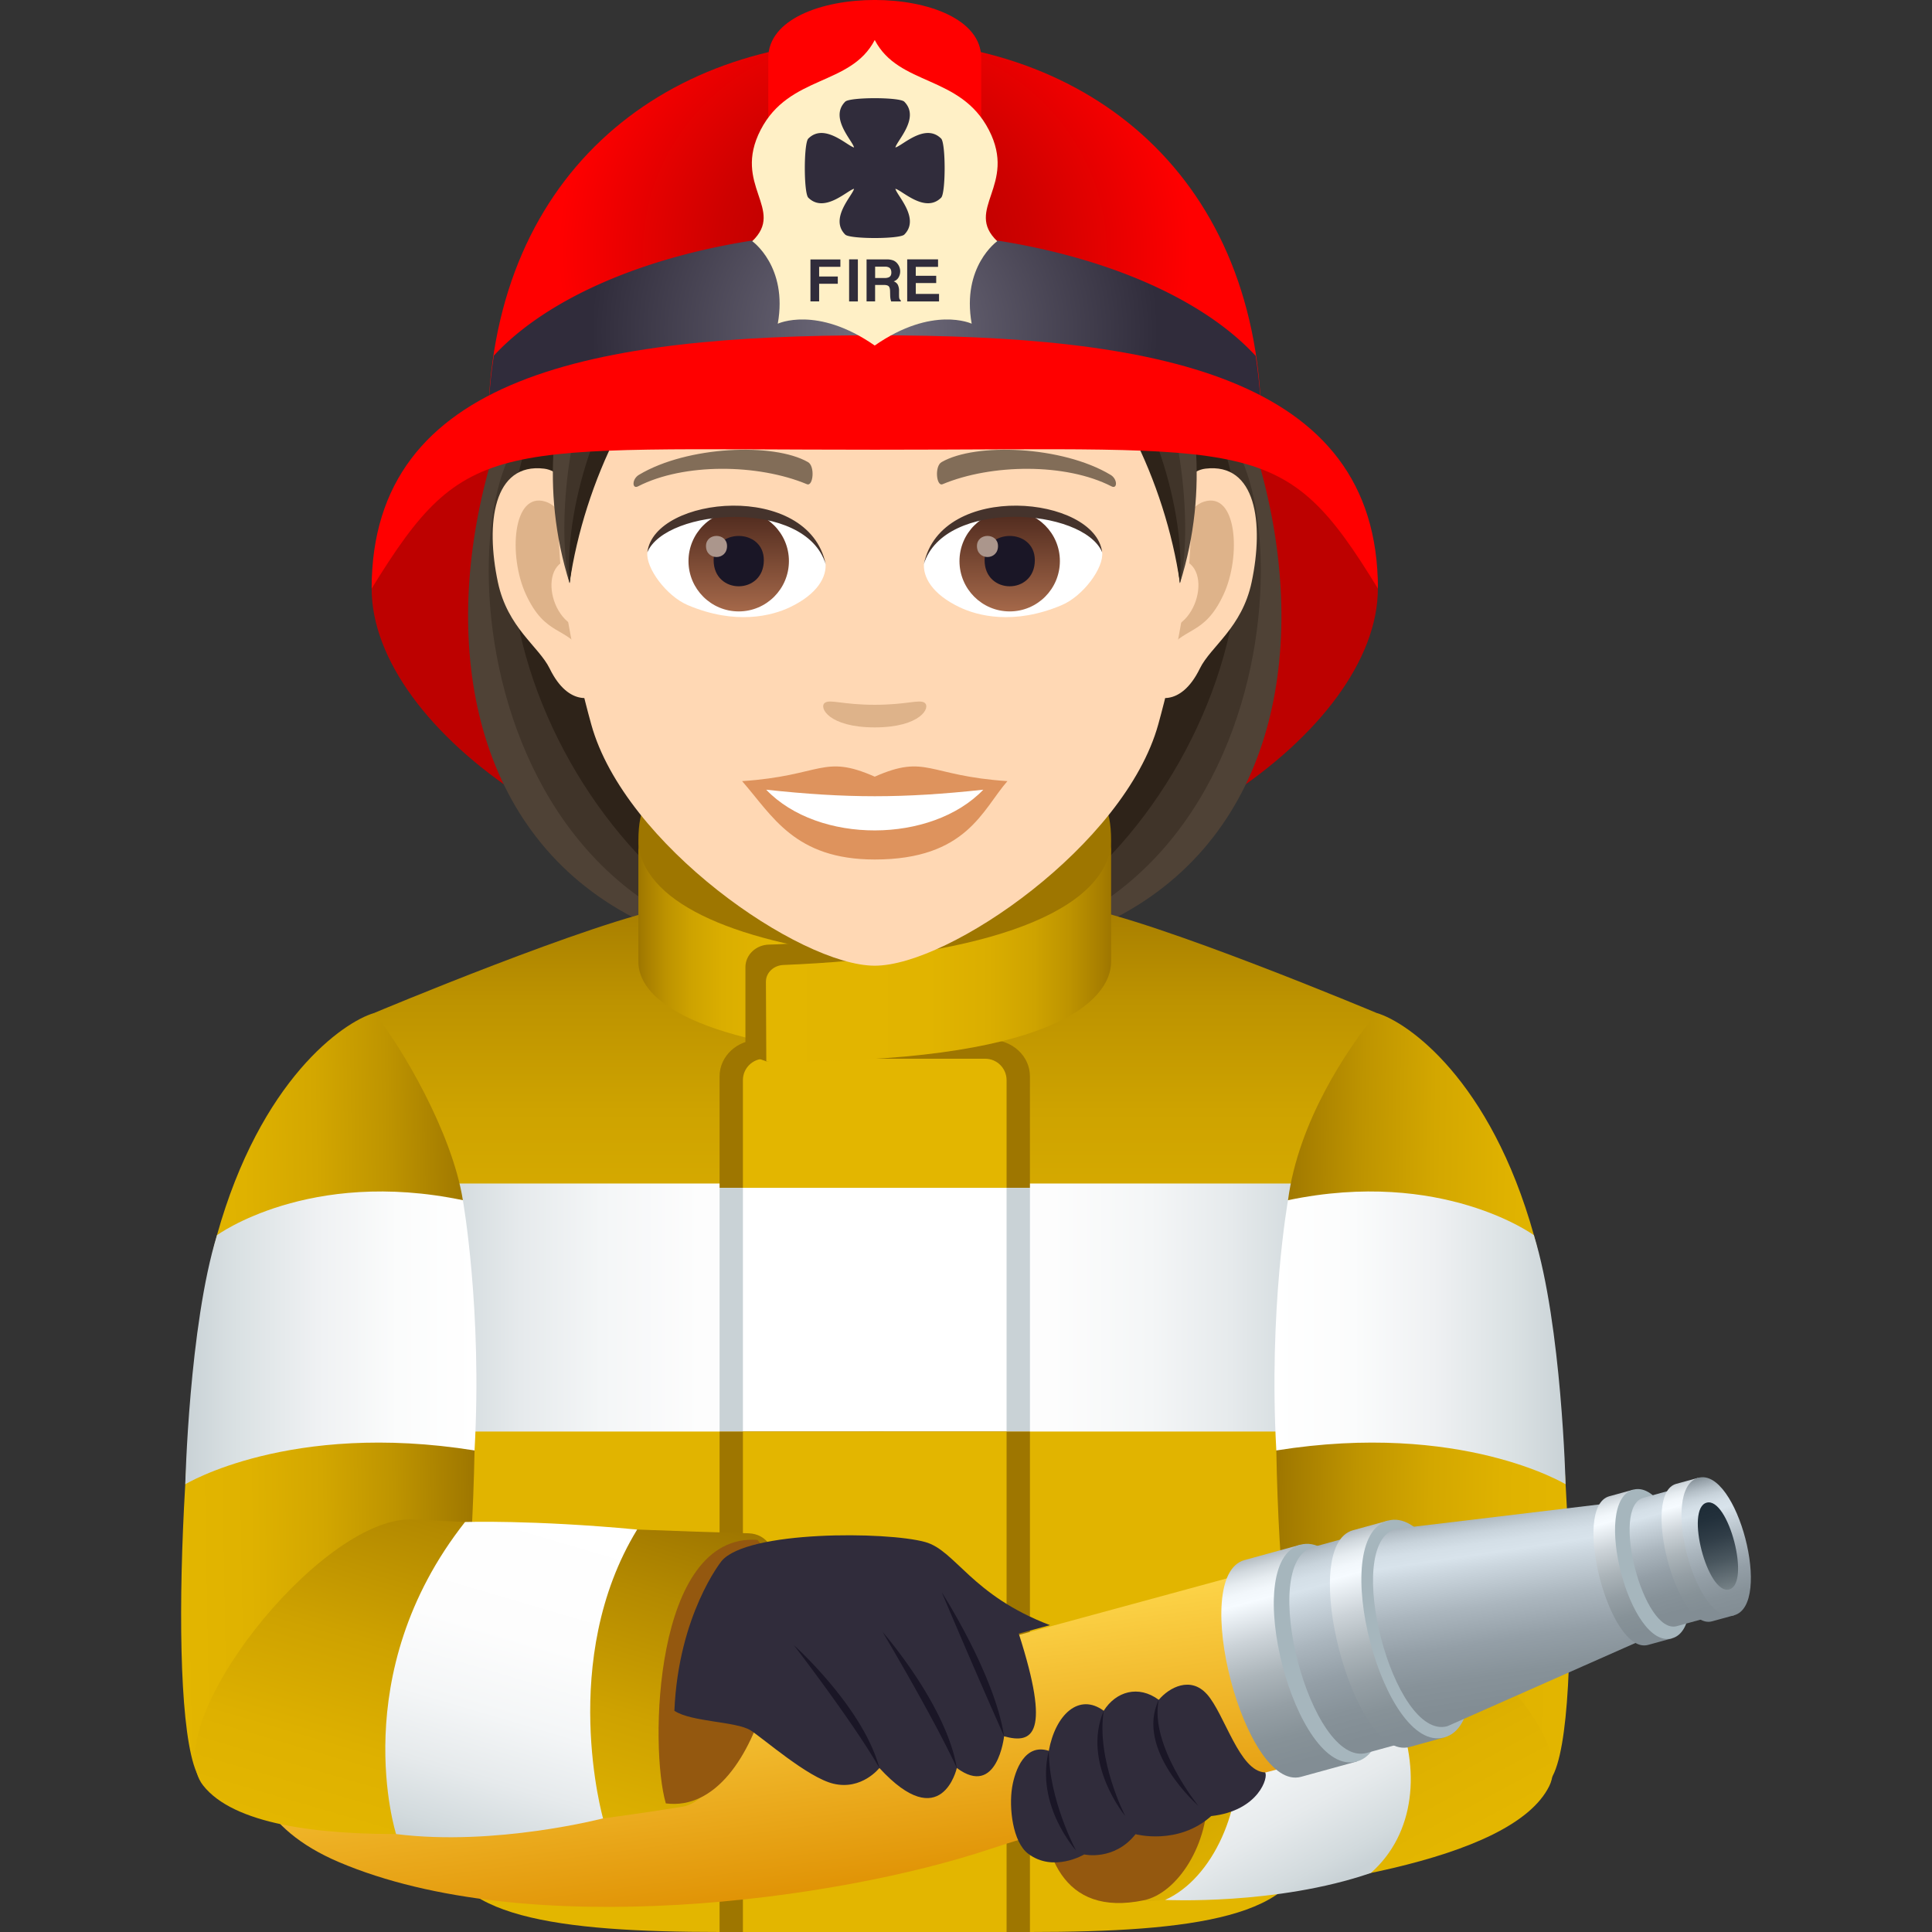
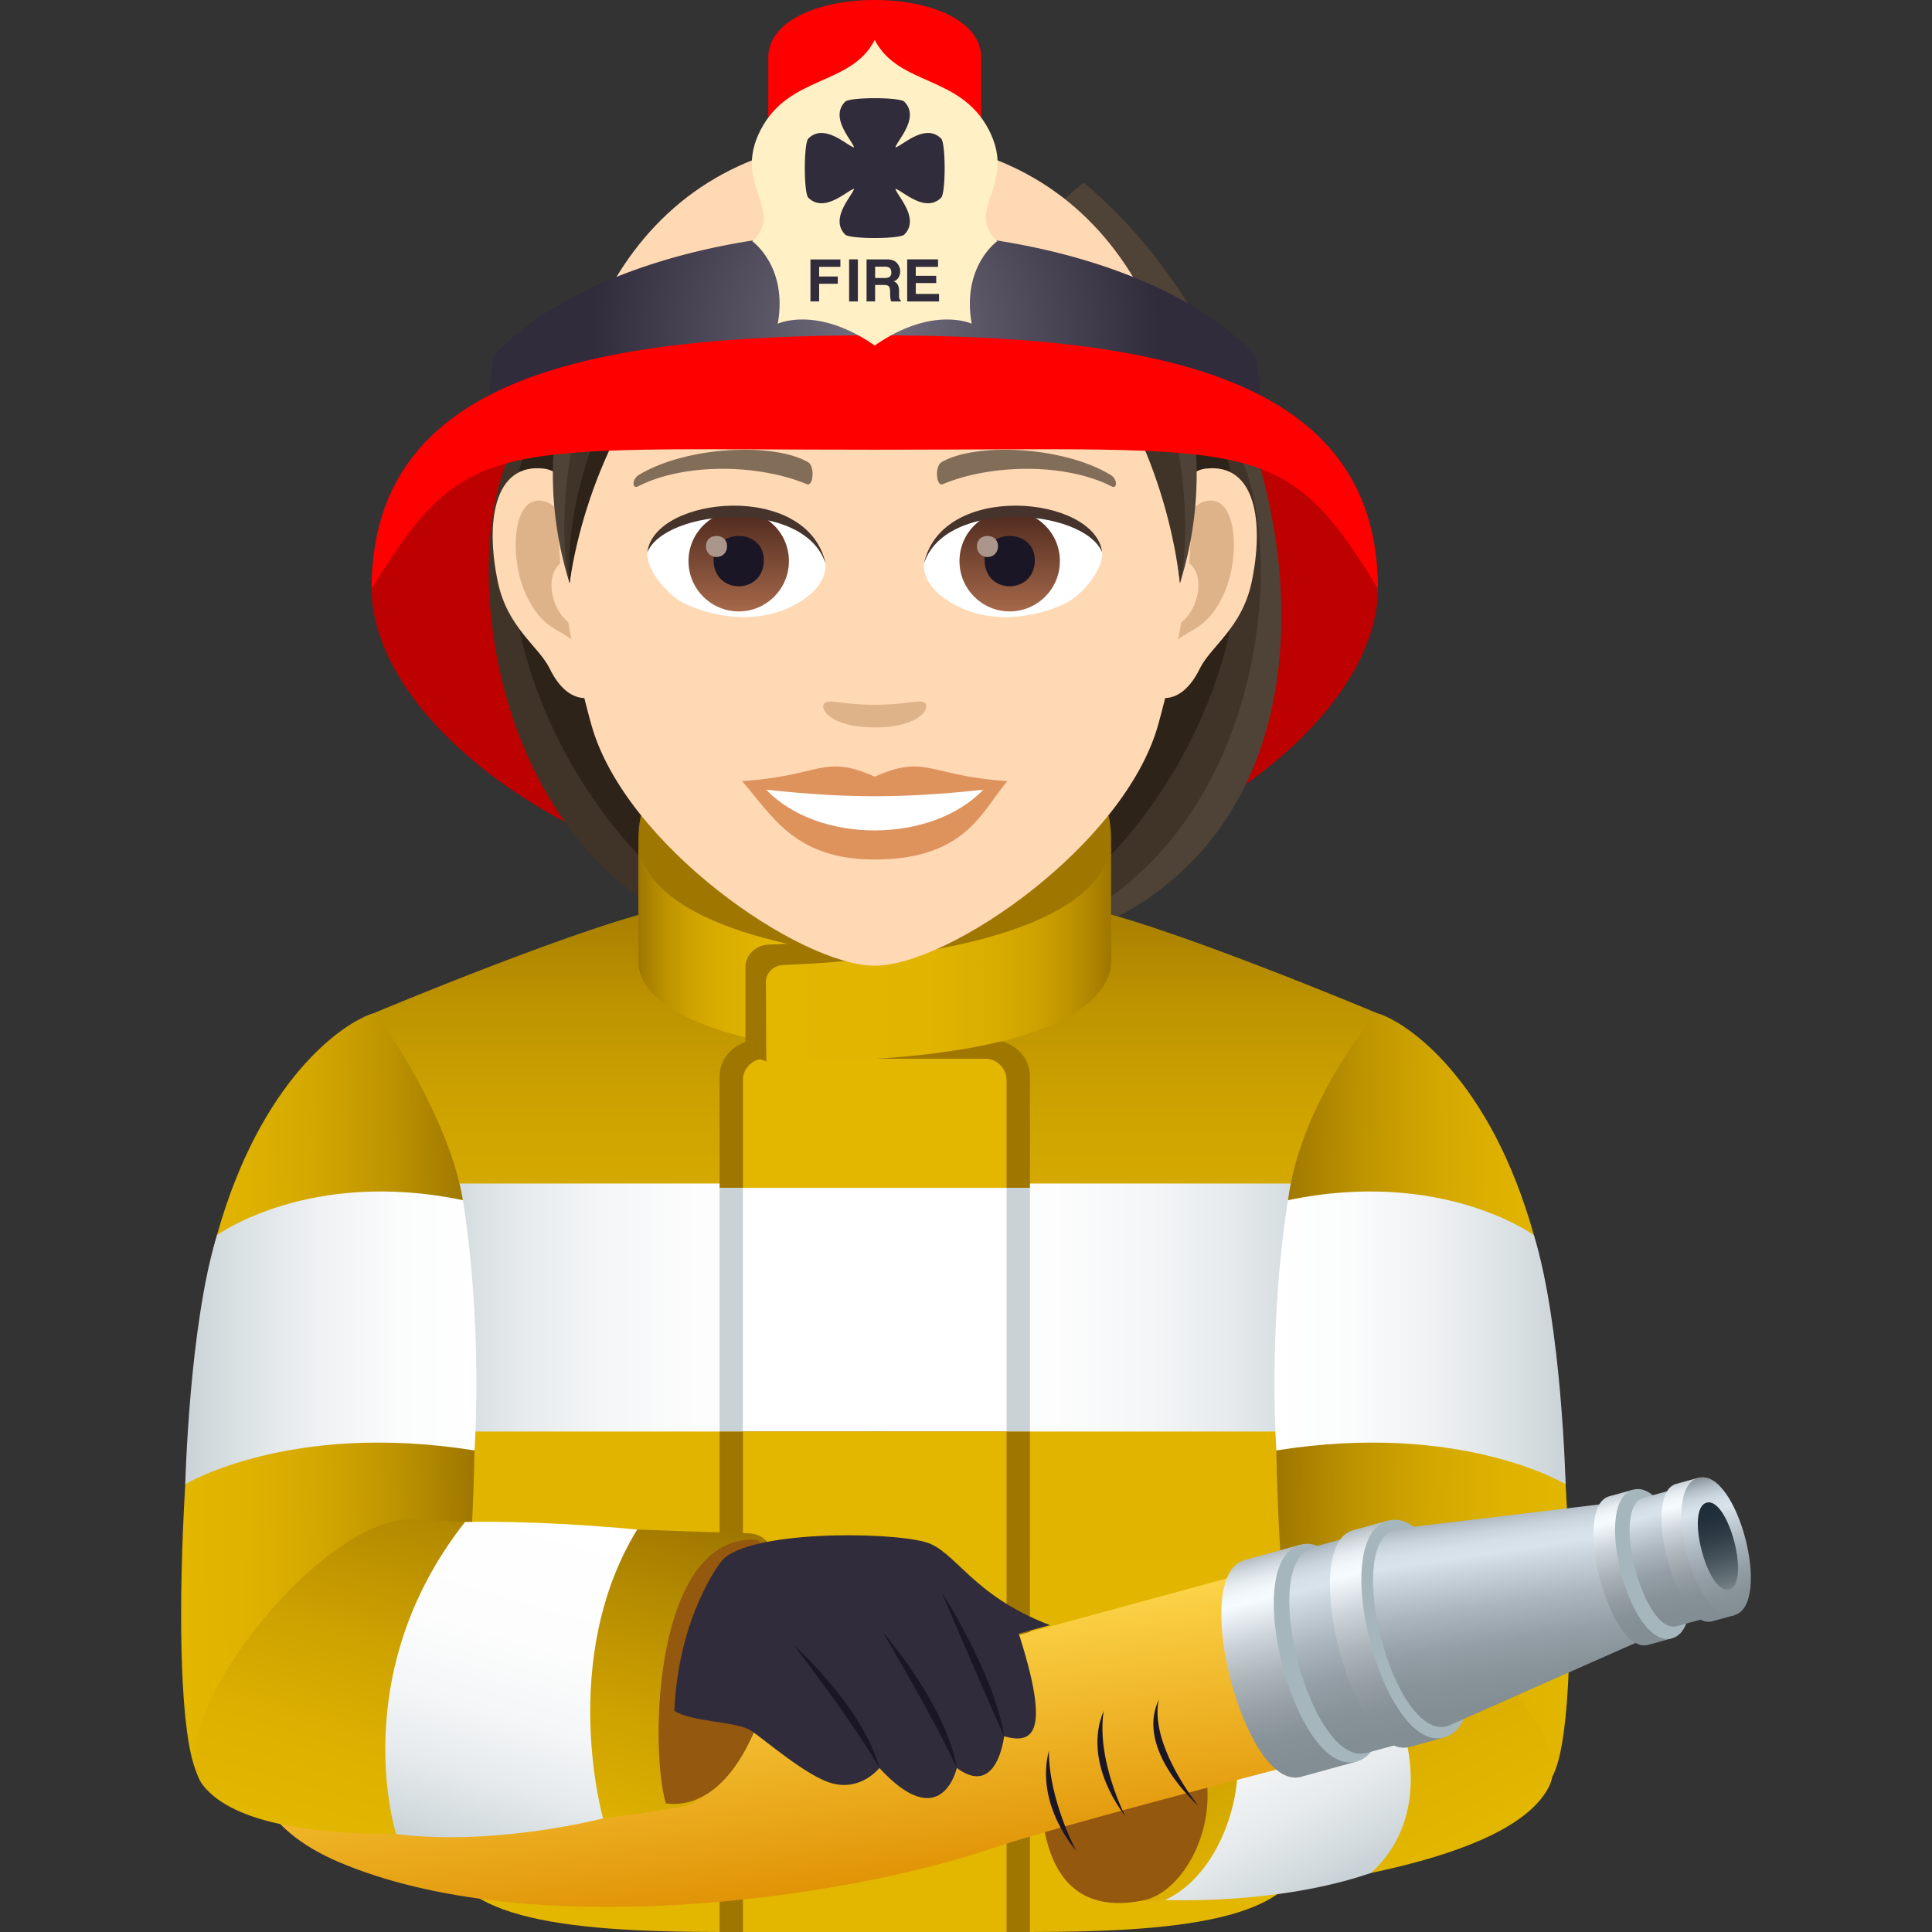
<svg xmlns="http://www.w3.org/2000/svg" xml:space="preserve" style="enable-background:new 0 0 64 64" viewBox="0 0 64 64">
  <rect x="0" y="0" width="64" height="64" fill="#333333" stroke="none" />
  <path d="M45.644 19.496c0 4.689-7.738 10.277-16.666 10.277-8.929 0-16.667-5.588-16.667-10.277 0-4.69 7.738-7.353 16.667-7.353 8.928 0 16.666 2.663 16.666 7.353z" style="fill:#bd0100" />
  <path d="M35.896 6.05c8.457 6.992 10.894 25.94-6.014 25.829-1.03-12.087.337-21.336 6.014-25.828z" style="fill:#4f4236" />
  <path d="M39.792 13.92c3.436.35 3.623 17.779-9.723 17.779 0 0 5.526-9.406 9.723-17.778z" style="fill:#403429" />
  <path d="M38.384 11.107c6.878 7.622-.969 20.217-7.6 20.479.83-10.338 7.6-20.48 7.6-20.48z" style="fill:#2e2319" />
-   <path d="M22.059 6.05c-8.457 6.992-10.894 25.94 6.014 25.829 1.03-12.087-.337-21.336-6.014-25.828z" style="fill:#4f4236" />
  <path d="M18.163 13.92c-3.436.35-3.623 17.779 9.723 17.779 0 0-5.526-9.406-9.723-17.778z" style="fill:#403429" />
  <path d="M19.571 11.107c-6.878 7.622.969 20.217 7.6 20.479-.83-10.338-7.6-20.48-7.6-20.48z" style="fill:#2e2319" />
  <linearGradient id="a" x1="29" x2="29" y1="64" y2="29.023" gradientUnits="userSpaceOnUse">
    <stop offset="0" style="stop-color:#e3b600" />
    <stop offset=".47" style="stop-color:#e1b400" />
    <stop offset=".648" style="stop-color:#daae00" />
    <stop offset=".777" style="stop-color:#cea300" />
    <stop offset=".881" style="stop-color:#bd9300" />
    <stop offset=".971" style="stop-color:#a77e00" />
    <stop offset="1" style="stop-color:#9e7600" />
  </linearGradient>
  <path d="M45.603 33.556s-7.29-3.062-9.852-3.511c-1.655-.29-6.75-1.022-6.75-1.022s-5.097.732-6.752 1.022c-2.562.449-9.852 3.51-9.852 3.51l2.612 13.867s-.314 10.611-.314 13.55c0 2.54 3.799 3.028 9.165 3.028h10.258c5.365 0 9.164-.489 9.164-3.028 0-2.875-.291-13.55-.291-13.55l2.612-13.866z" style="fill:url(#a)" />
  <linearGradient id="b" x1="14.054" x2="28.773" y1="43.314" y2="43.314" gradientUnits="userSpaceOnUse">
    <stop offset="0" style="stop-color:#c9d2d6" />
    <stop offset=".057" style="stop-color:#d2dadd" />
    <stop offset=".216" style="stop-color:#e6eaec" />
    <stop offset=".398" style="stop-color:#f4f6f7" />
    <stop offset=".62" style="stop-color:#fdfdfd" />
    <stop offset="1" style="stop-color:#fff" />
  </linearGradient>
  <path d="M28.773 39.206H14.054l.956 8.216h13.763z" style="fill:url(#b)" />
  <linearGradient id="c" x1="29.282" x2="43.946" y1="43.314" y2="43.314" gradientUnits="userSpaceOnUse">
    <stop offset="0" style="stop-color:#fff" />
    <stop offset=".38" style="stop-color:#fdfdfd" />
    <stop offset=".602" style="stop-color:#f4f6f7" />
    <stop offset=".784" style="stop-color:#e6eaec" />
    <stop offset=".943" style="stop-color:#d2dadd" />
    <stop offset="1" style="stop-color:#c9d2d6" />
  </linearGradient>
  <path d="M29.282 39.206v8.216H42.99l.955-8.216z" style="fill:url(#c)" />
  <path d="M34.118 39.35H23.837v-3.696c0-.668.583-1.209 1.303-1.209h7.674c.72 0 1.304.541 1.304 1.209v3.696z" style="fill:#9e7600" />
  <path d="M33.344 39.35H24.61v-3.57c0-.391.318-.708.709-.708h7.317c.39 0 .708.317.708.708v3.57z" style="fill:#e3b600" />
  <path d="M23.837 39.35h10.281v8.072H23.837z" style="fill:#c9d2d6" />
  <path d="M24.61 39.35h8.734v8.072H24.61z" style="fill:#fff" />
  <path d="M23.837 47.422h10.281V64H23.837z" style="fill:#9e7600" />
  <path d="M24.61 47.422h8.734V64H24.61z" style="fill:#e3b600" />
  <linearGradient id="d" x1="2181.665" x2="2171.845" y1="46.501" y2="46.672" gradientTransform="matrix(-1 0 0 1 2223.972 0)" gradientUnits="userSpaceOnUse">
    <stop offset="0" style="stop-color:#9e7600" />
    <stop offset=".026" style="stop-color:#a17900" />
    <stop offset=".273" style="stop-color:#be9400" />
    <stop offset=".519" style="stop-color:#d3a700" />
    <stop offset=".763" style="stop-color:#dfb200" />
    <stop offset="1" style="stop-color:#e3b600" />
  </linearGradient>
  <path d="M45.603 33.556c-.98 1.202-2.591 3.588-2.936 6.202 1.936 1.434 1.818 6.955-.387 8.29.036 2.108.156 4.005.279 5.046 0 0 6.704 9.14 8.827 5.82 1.172-1.834.489-14.2-.573-17.997-1.442-5.154-4.18-7.06-5.21-7.361z" style="fill:url(#d)" />
  <linearGradient id="e" x1="2172.109" x2="2181.753" y1="44.319" y2="44.319" gradientTransform="matrix(-1 0 0 1 2223.972 0)" gradientUnits="userSpaceOnUse">
    <stop offset="0" style="stop-color:#c9d2d6" />
    <stop offset=".179" style="stop-color:#dae1e3" />
    <stop offset=".455" style="stop-color:#eff1f3" />
    <stop offset=".73" style="stop-color:#fbfcfc" />
    <stop offset="1" style="stop-color:#fff" />
  </linearGradient>
  <path d="M42.28 48.048c6.127-.979 9.582 1.12 9.582 1.12s-.125-5.247-1.05-8.251c0 0-3.038-2.225-8.145-1.159 0 0-.647 3.628-.387 8.29z" style="fill:url(#e)" />
  <linearGradient id="f" x1="2181.177" x2="2175.167" y1="22.714" y2="34.61" gradientTransform="scale(-1 1) rotate(1.455 -50.542 -87363.31)" gradientUnits="userSpaceOnUse">
    <stop offset="0" style="stop-color:#9e7600" />
    <stop offset=".208" style="stop-color:#b48a00" />
    <stop offset=".511" style="stop-color:#cea200" />
    <stop offset=".784" style="stop-color:#deb100" />
    <stop offset="1" style="stop-color:#e3b600" />
  </linearGradient>
  <path d="M42.713 51.952s-4.744.71-7.245 2.342c-3.645 2.378 1.33 8.77 2.606 8.682 5.086-.352 12.004-1.292 13.247-3.81 1.108-2.242-5.616-7.894-8.608-7.214z" style="fill:url(#f)" />
  <linearGradient id="g" x1="2181.951" x2="2176.513" y1="23.735" y2="34.406" gradientTransform="scale(-1 1) rotate(1.455 -50.542 -87363.31)" gradientUnits="userSpaceOnUse">
    <stop offset="0" style="stop-color:#fff" />
    <stop offset=".38" style="stop-color:#fdfdfd" />
    <stop offset=".602" style="stop-color:#f4f6f7" />
    <stop offset=".784" style="stop-color:#e6eaec" />
    <stop offset=".943" style="stop-color:#d2dadd" />
    <stop offset="1" style="stop-color:#c9d2d6" />
  </linearGradient>
  <path d="M35.468 53.81c7.339-.321 6.293 7.72 3.126 9.128 0 0 3.695.182 6.816-.893 2.946-2.597.758-8.599-4.417-9.645 0 0-2.195.382-5.525 1.41z" style="fill:url(#g)" />
  <path d="M37.887 62.95c2.21-.456 4.346-6.508-2.776-8.443 0 0-2.646 9.56 2.776 8.443z" style="fill:#94580f" />
  <linearGradient id="h" x1="736.35" x2="751.156" y1="1217.58" y2="1220.297" gradientTransform="matrix(.2 .745 -1.058 .284 1167.048 -842.708)" gradientUnits="userSpaceOnUse">
    <stop offset=".162" style="stop-color:#ffd94d" />
    <stop offset=".406" style="stop-color:#f5c236" />
    <stop offset="1" style="stop-color:#de8e00" />
  </linearGradient>
  <path d="m43.11 58.408-1.656-6.343s-7.447 2.03-9.932 2.697c-4.876 1.31-6.842 3.05-20.193.321-2.469-.505-5.32 4.38-.106 6.6 6.232 2.653 16.495 1.277 21.618-.446 2.524-.85 10.268-2.829 10.268-2.829z" style="fill:url(#h)" />
  <linearGradient id="i" x1="834.312" x2="841.744" y1="1219.959" y2="1219.959" gradientTransform="matrix(.259 .966 -1.043 .279 1097.568 -1095.108)" gradientUnits="userSpaceOnUse">
    <stop offset="0" style="stop-color:#828d94" />
    <stop offset=".017" style="stop-color:#929ca2" />
    <stop offset=".064" style="stop-color:#b6bec4" />
    <stop offset=".111" style="stop-color:#d2d9de" />
    <stop offset=".158" style="stop-color:#e6ecf0" />
    <stop offset=".204" style="stop-color:#f2f7fb" />
    <stop offset=".251" style="stop-color:#f6fbff" />
    <stop offset=".254" style="stop-color:#f5fafe" />
    <stop offset=".418" style="stop-color:#ccd3d8" />
    <stop offset=".577" style="stop-color:#acb5ba" />
    <stop offset=".731" style="stop-color:#959fa5" />
    <stop offset=".875" style="stop-color:#879298" />
    <stop offset="1" style="stop-color:#828d94" />
  </linearGradient>
  <path d="m44.945 58.352-1.874-7.18-1.844.507c-1.862.512.012 7.692 1.874 7.18l1.844-.507z" style="fill:url(#i)" />
  <path d="M43.071 51.172c2.032-.559 3.906 6.621 1.874 7.18-2.031.558-3.905-6.621-1.874-7.18z" style="fill:#a6b6bd" />
  <linearGradient id="j" x1="834.48" x2="841.544" y1="1217.671" y2="1217.671" gradientTransform="matrix(.259 .966 -1.043 .279 1097.568 -1095.108)" gradientUnits="userSpaceOnUse">
    <stop offset="0" style="stop-color:#828d94" />
    <stop offset=".035" style="stop-color:#98a3ab" />
    <stop offset=".089" style="stop-color:#b4bfc7" />
    <stop offset=".143" style="stop-color:#c8d3db" />
    <stop offset=".197" style="stop-color:#d4dfe7" />
    <stop offset=".251" style="stop-color:#d8e3eb" />
    <stop offset=".317" style="stop-color:#cbd6de" />
    <stop offset=".504" style="stop-color:#abb6be" />
    <stop offset=".684" style="stop-color:#949fa7" />
    <stop offset=".853" style="stop-color:#879299" />
    <stop offset="1" style="stop-color:#828d94" />
  </linearGradient>
  <path d="m47.438 57.474-1.78-6.82-2.159.593c-1.862.512-.082 7.333 1.78 6.82l2.159-.593z" style="fill:url(#j)" />
  <linearGradient id="k" x1="834.292" x2="841.72" y1="1216.838" y2="1216.838" gradientTransform="matrix(.259 .966 -1.043 .279 1097.568 -1095.108)" gradientUnits="userSpaceOnUse">
    <stop offset="0" style="stop-color:#828d94" />
    <stop offset=".017" style="stop-color:#929ca2" />
    <stop offset=".064" style="stop-color:#b6bec4" />
    <stop offset=".111" style="stop-color:#d2d9de" />
    <stop offset=".158" style="stop-color:#e6ecf0" />
    <stop offset=".204" style="stop-color:#f2f7fb" />
    <stop offset=".251" style="stop-color:#f6fbff" />
    <stop offset=".254" style="stop-color:#f5fafe" />
    <stop offset=".418" style="stop-color:#ccd3d8" />
    <stop offset=".577" style="stop-color:#acb5ba" />
    <stop offset=".731" style="stop-color:#959fa5" />
    <stop offset=".875" style="stop-color:#879298" />
    <stop offset="1" style="stop-color:#828d94" />
  </linearGradient>
  <path d="m47.846 57.554-1.873-7.18-1.15.316c-1.861.512.012 7.692 1.875 7.18l1.148-.316z" style="fill:url(#k)" />
  <path d="M45.972 50.374c2.032-.558 3.906 6.622 1.874 7.18-2.031.559-3.905-6.62-1.873-7.18z" style="fill:#a6b6bd" />
  <linearGradient id="l" x1="835.077" x2="841.744" y1="1211.716" y2="1212.531" gradientTransform="matrix(.259 .966 -1.043 .279 1097.568 -1095.108)" gradientUnits="userSpaceOnUse">
    <stop offset="0" style="stop-color:#828d94" />
    <stop offset=".035" style="stop-color:#98a3ab" />
    <stop offset=".089" style="stop-color:#b4bfc7" />
    <stop offset=".143" style="stop-color:#c8d3db" />
    <stop offset=".197" style="stop-color:#d4dfe7" />
    <stop offset=".251" style="stop-color:#d8e3eb" />
    <stop offset=".317" style="stop-color:#cbd6de" />
    <stop offset=".504" style="stop-color:#abb6be" />
    <stop offset=".684" style="stop-color:#949fa7" />
    <stop offset=".853" style="stop-color:#879299" />
    <stop offset="1" style="stop-color:#828d94" />
  </linearGradient>
  <path d="m55.813 53.7-1.064-4.076-8.51 1.021c-1.785.491-.079 7.029 1.706 6.538l7.868-3.482z" style="fill:url(#l)" />
  <linearGradient id="m" x1="835.405" x2="840.499" y1="1208.931" y2="1208.931" gradientTransform="matrix(.259 .966 -1.043 .279 1097.568 -1095.108)" gradientUnits="userSpaceOnUse">
    <stop offset="0" style="stop-color:#828d94" />
    <stop offset=".017" style="stop-color:#929ca2" />
    <stop offset=".064" style="stop-color:#b6bec4" />
    <stop offset=".111" style="stop-color:#d2d9de" />
    <stop offset=".158" style="stop-color:#e6ecf0" />
    <stop offset=".204" style="stop-color:#f2f7fb" />
    <stop offset=".251" style="stop-color:#f6fbff" />
    <stop offset=".254" style="stop-color:#f5fafe" />
    <stop offset=".418" style="stop-color:#ccd3d8" />
    <stop offset=".577" style="stop-color:#acb5ba" />
    <stop offset=".731" style="stop-color:#959fa5" />
    <stop offset=".875" style="stop-color:#879298" />
    <stop offset="1" style="stop-color:#828d94" />
  </linearGradient>
  <path d="M55.386 54.273 54.1 49.348l-.788.217c-1.277.351.008 5.275 1.285 4.924l.788-.216z" style="fill:url(#m)" />
  <path d="M54.1 49.348c1.394-.383 2.68 4.541 1.286 4.924-1.394.384-2.679-4.54-1.285-4.924z" style="fill:#a6b6bd" />
  <linearGradient id="n" x1="835.741" x2="840.145" y1="1207.59" y2="1207.59" gradientTransform="matrix(.259 .966 -1.043 .279 1097.568 -1095.108)" gradientUnits="userSpaceOnUse">
    <stop offset="0" style="stop-color:#828d94" />
    <stop offset=".035" style="stop-color:#98a3ab" />
    <stop offset=".089" style="stop-color:#b4bfc7" />
    <stop offset=".143" style="stop-color:#c8d3db" />
    <stop offset=".197" style="stop-color:#d4dfe7" />
    <stop offset=".251" style="stop-color:#d8e3eb" />
    <stop offset=".317" style="stop-color:#cbd6de" />
    <stop offset=".504" style="stop-color:#abb6be" />
    <stop offset=".684" style="stop-color:#949fa7" />
    <stop offset=".853" style="stop-color:#879299" />
    <stop offset="1" style="stop-color:#828d94" />
  </linearGradient>
  <path d="m56.924 53.49-1.11-4.253-1.376.379c-1.103.303.007 4.555 1.11 4.252l1.376-.378z" style="fill:url(#n)" />
  <linearGradient id="o" x1="835.582" x2="840.293" y1="1206.844" y2="1206.844" gradientTransform="matrix(.259 .966 -1.043 .279 1097.568 -1095.108)" gradientUnits="userSpaceOnUse">
    <stop offset="0" style="stop-color:#828d94" />
    <stop offset=".017" style="stop-color:#929ca2" />
    <stop offset=".064" style="stop-color:#b6bec4" />
    <stop offset=".111" style="stop-color:#d2d9de" />
    <stop offset=".158" style="stop-color:#e6ecf0" />
    <stop offset=".204" style="stop-color:#f2f7fb" />
    <stop offset=".251" style="stop-color:#f6fbff" />
    <stop offset=".254" style="stop-color:#f5fafe" />
    <stop offset=".418" style="stop-color:#ccd3d8" />
    <stop offset=".577" style="stop-color:#acb5ba" />
    <stop offset=".731" style="stop-color:#959fa5" />
    <stop offset=".875" style="stop-color:#879298" />
    <stop offset="1" style="stop-color:#828d94" />
  </linearGradient>
  <path d="m57.445 53.508-1.188-4.554-.729.2c-1.18.325.007 4.879 1.188 4.554l.729-.2z" style="fill:url(#o)" />
  <linearGradient id="p" x1="831.639" x2="836.345" y1="1300.015" y2="1300.015" gradientTransform="rotate(75.001 1259.135 169.236)" gradientUnits="userSpaceOnUse">
    <stop offset="0" style="stop-color:#828d94" />
    <stop offset=".035" style="stop-color:#98a3ab" />
    <stop offset=".089" style="stop-color:#b4bfc7" />
    <stop offset=".143" style="stop-color:#c8d3db" />
    <stop offset=".197" style="stop-color:#d4dfe7" />
    <stop offset=".251" style="stop-color:#d8e3eb" />
    <stop offset=".317" style="stop-color:#cbd6de" />
    <stop offset=".504" style="stop-color:#abb6be" />
    <stop offset=".684" style="stop-color:#949fa7" />
    <stop offset=".853" style="stop-color:#879299" />
    <stop offset="1" style="stop-color:#828d94" />
  </linearGradient>
  <path d="M56.257 48.954c1.288-.354 2.476 4.2 1.188 4.554-1.288.354-2.477-4.2-1.188-4.554z" style="fill:url(#p)" />
  <linearGradient id="q" x1="836.645" x2="839.615" y1="1291.637" y2="1291.637" gradientTransform="rotate(75.001 1255.784 162.38)" gradientUnits="userSpaceOnUse">
    <stop offset="0" style="stop-color:#1d2b36" />
    <stop offset=".189" style="stop-color:#22303b" />
    <stop offset=".417" style="stop-color:#313e48" />
    <stop offset=".665" style="stop-color:#49565e" />
    <stop offset=".925" style="stop-color:#6b777d" />
    <stop offset="1" style="stop-color:#768287" />
  </linearGradient>
  <path d="M56.534 49.778c.72-.198 1.47 2.676.75 2.874-.72.198-1.47-2.676-.75-2.874z" style="fill:url(#q)" />
-   <path d="M39.98 56.12c.592.662 1.074 2.564 1.926 2.593.122.13-.19 1.271-1.784 1.447-1.1.982-2.505.6-2.505.6-.712.897-1.702.671-1.702.671s-1.016.609-1.854-.023c-.517-.39-.642-1.525-.534-2.195.095-.588.433-1.472 1.216-1.214.22-1.208 1.004-1.93 1.819-1.327.406-.643 1.149-.861 1.824-.363.345-.412 1.054-.79 1.593-.188z" style="fill:#302c3b" />
  <path d="M37.275 60.158s-1.45-1.745-.713-3.486c-.255 1.617.713 3.486.713 3.486zm-1.631 1.14s-1.358-1.5-.9-3.299c.002 1.63.9 3.299.9 3.299zm4.051-1.48s-2.105-1.84-1.31-3.51c-.316 1.505 1.31 3.51 1.31 3.51z" style="fill:#1a1626" />
  <linearGradient id="r" x1="15.693" x2="5.873" y1="46.501" y2="46.672" gradientUnits="userSpaceOnUse">
    <stop offset="0" style="stop-color:#9e7600" />
    <stop offset=".026" style="stop-color:#a17900" />
    <stop offset=".273" style="stop-color:#be9400" />
    <stop offset=".519" style="stop-color:#d3a700" />
    <stop offset=".763" style="stop-color:#dfb200" />
    <stop offset="1" style="stop-color:#e3b600" />
  </linearGradient>
  <path d="M12.397 33.556c.887 1.088 2.579 3.95 2.936 6.202-2.723 3.1-1.619 6.393.387 8.29-.039 2.054-.159 4.026-.279 5.046 0 0-6.704 9.14-8.827 5.82-1.172-1.834-.489-14.2.573-17.997 1.442-5.154 4.18-7.06 5.21-7.361z" style="fill:url(#r)" />
  <linearGradient id="s" x1="6.138" x2="15.782" y1="44.319" y2="44.319" gradientUnits="userSpaceOnUse">
    <stop offset="0" style="stop-color:#c9d2d6" />
    <stop offset=".179" style="stop-color:#dae1e3" />
    <stop offset=".455" style="stop-color:#eff1f3" />
    <stop offset=".73" style="stop-color:#fbfcfc" />
    <stop offset="1" style="stop-color:#fff" />
  </linearGradient>
  <path d="M15.72 48.048c-6.127-.979-9.582 1.12-9.582 1.12s.125-5.247 1.05-8.251c0 0 3.039-2.225 8.145-1.159 0 0 .647 3.628.387 8.29z" style="fill:url(#s)" />
  <linearGradient id="t" x1="61.05" x2="54.897" y1="-144.326" y2="-132.145" gradientTransform="rotate(-10.539 1086.745 184.682)" gradientUnits="userSpaceOnUse">
    <stop offset="0" style="stop-color:#9e7600" />
    <stop offset=".208" style="stop-color:#b48a00" />
    <stop offset=".511" style="stop-color:#cea200" />
    <stop offset=".784" style="stop-color:#deb100" />
    <stop offset="1" style="stop-color:#e3b600" />
  </linearGradient>
  <path d="M13.628 50.331s6.783.345 11.16.461c2.548.068-.165 8.73-2.16 9.054-4.957.805-13.886 1.844-15.897-.698-1.557-1.968 3.827-8.87 6.897-8.817z" style="fill:url(#t)" />
  <linearGradient id="u" x1="61.454" x2="56.035" y1="-143.072" y2="-132.436" gradientTransform="rotate(-10.539 1086.745 184.682)" gradientUnits="userSpaceOnUse">
    <stop offset="0" style="stop-color:#fff" />
    <stop offset=".38" style="stop-color:#fdfdfd" />
    <stop offset=".602" style="stop-color:#f4f6f7" />
    <stop offset=".784" style="stop-color:#e6eaec" />
    <stop offset=".943" style="stop-color:#d2dadd" />
    <stop offset="1" style="stop-color:#c9d2d6" />
  </linearGradient>
  <path d="M21.107 50.668c-2.629 4.302-1.13 9.568-1.13 9.568s-3.576.933-6.856.52c0 0-1.692-5.293 2.284-10.338 0 0 2.228-.075 5.702.25z" style="fill:url(#u)" />
  <path d="M22.057 59.74c-.542-1.824-.415-8.964 3.032-8.73 1.576 1.707.248 9.144-3.032 8.73z" style="fill:#94580f" />
  <path d="M27.61 59.088c-.854-.203-2.33-1.507-2.75-1.77-.47-.297-1.958-.271-2.52-.646.135-3.19 1.562-4.959 1.562-4.959.844-1.018 5.482-.984 6.747-.631 1.008.28 1.53 1.764 4.133 2.753l-1.034.28c1.067 3.321.476 3.672-.486 3.402 0 0-.225 2.047-1.566 1.05 0 0-.5 2.244-2.565 0 0 0-.582.744-1.52.521z" style="fill:#302c3b" />
  <path d="M29.237 54.06s2.105 2.4 2.459 4.507c-.764-1.664-2.46-4.508-2.46-4.508zm1.96-1.312s1.75 2.71 2.065 4.769a296.648 296.648 0 0 1-2.065-4.77zm-4.902 1.747s2.29 2.046 2.836 4.072c-.852-1.496-2.836-4.072-2.836-4.072z" style="fill:#1a1626" />
  <path d="M29.067 31.06c-4.299-.514-7.153-4.67-7.153-4.835-.414.131-.766.46-.766 1.619 0 .493-.106 5.232 7.919 6.822V31.06z" style="fill:#9e7600" />
  <linearGradient id="v" x1="21.148" x2="29.067" y1="31.529" y2="31.529" gradientUnits="userSpaceOnUse">
    <stop offset="0" style="stop-color:#9e7600" />
    <stop offset=".029" style="stop-color:#a77e00" />
    <stop offset=".118" style="stop-color:#bd9300" />
    <stop offset=".223" style="stop-color:#cea300" />
    <stop offset=".352" style="stop-color:#daae00" />
    <stop offset=".53" style="stop-color:#e1b400" />
    <stop offset="1" style="stop-color:#e3b600" />
  </linearGradient>
  <path d="M29.067 31.747c-4.565-.503-7.621-1.737-7.92-3.727v3.836c0 1.1 1.437 2.635 7.92 3.182v-3.291z" style="fill:url(#v)" />
  <path d="M36.807 27.844c0-1.16-.351-1.488-.766-1.619 0 .165-4.428 4.946-10.566 5.066-.432.008-.782.338-.782.749v2.871l.692.248c11.571-1.043 11.422-6.759 11.422-7.315z" style="fill:#9e7600" />
  <linearGradient id="w" x1="25.372" x2="36.807" y1="31.592" y2="31.592" gradientUnits="userSpaceOnUse">
    <stop offset="0" style="stop-color:#e3b600" />
    <stop offset=".47" style="stop-color:#e1b400" />
    <stop offset=".648" style="stop-color:#daae00" />
    <stop offset=".777" style="stop-color:#cea300" />
    <stop offset=".881" style="stop-color:#bd9300" />
    <stop offset=".971" style="stop-color:#a77e00" />
    <stop offset="1" style="stop-color:#9e7600" />
  </linearGradient>
  <path d="M36.807 31.856V28.02c-.358 2.393-4.69 3.698-10.855 3.946-.322.013-.582.254-.58.56l.013 2.633c9.507.099 11.422-2.026 11.422-3.303z" style="fill:url(#w)" />
  <path d="M39.93 15.525c-1.695.206-2.92 5.899-1.853 7.4.149.211 1.023.546 1.67-.78.36-.734 1.395-1.347 1.715-2.86.411-1.942.155-3.964-1.532-3.76zm-21.904 0c1.695.206 2.92 5.899 1.853 7.4-.15.211-1.024.546-1.671-.78-.36-.734-1.395-1.347-1.715-2.86-.412-1.942-.154-3.965 1.533-3.76z" style="fill:#ffd8b4" />
  <path d="M39.884 16.618c-.442.139-.924.815-1.187 1.938 1.547-.333 1.16 2.25-.184 2.297.012.26.03.527.062.808.648-.942 1.305-.563 1.957-1.967.587-1.264.448-3.421-.648-3.076zm-20.626 1.934c-.262-1.12-.744-1.796-1.186-1.934-1.096-.346-1.236 1.812-.649 3.076.652 1.404 1.31 1.025 1.958 1.967.032-.282.05-.55.06-.81-1.33-.063-1.71-2.613-.183-2.3z" style="fill:#deb38a" />
  <path d="M28.977 4.58c-7.346 0-10.885 6-10.443 13.712.09 1.55.52 3.787 1.052 5.704 1.101 3.983 6.916 7.994 9.392 7.994 2.474 0 8.289-4.011 9.391-7.994.531-1.917.961-4.153 1.052-5.704.441-7.713-3.096-13.712-10.444-13.712z" style="fill:#ffd8b4" />
  <path d="M28.977 25.728c-1.722-.759-1.736-.03-4.394.148.998 1.136 1.733 2.596 4.393 2.596 3.053 0 3.57-1.658 4.396-2.596-2.661-.178-2.672-.907-4.395-.148z" style="fill:#de935d" />
  <path d="M25.381 26.16c1.736 1.81 5.478 1.786 7.192 0-2.672.288-4.519.288-7.192 0z" style="fill:#fff" />
  <path d="M36.784 15.727c-1.596-.955-4.46-1.071-5.591-.42-.24.13-.177.819.031.733 1.616-.675 4.078-.708 5.595.071.202.104.207-.246-.035-.384zm-15.614 0c1.596-.955 4.458-1.071 5.594-.42.24.13.176.819-.033.733-1.617-.675-4.076-.709-5.595.071-.203.104-.207-.246.034-.384z" style="fill:#826d58" />
  <path d="M30.629 23.28c-.175-.122-.586.067-1.653.067-1.065 0-1.476-.19-1.65-.066-.21.147.123.815 1.65.815 1.528 0 1.863-.667 1.653-.815z" style="fill:#deb38a" />
  <path d="M27.343 18.62c.062.487-.268 1.065-1.182 1.498-.58.276-1.787.6-3.374-.071-.711-.3-1.404-1.238-1.342-1.755.656-1.65 5.093-1.864 5.898.327z" style="fill:#fff" />
  <linearGradient id="x" x1="-424.699" x2="-424.699" y1="479.182" y2="479.69" gradientTransform="matrix(6.57 0 0 -6.57 2814.782 3168.527)" gradientUnits="userSpaceOnUse">
    <stop offset="0" style="stop-color:#a6694a" />
    <stop offset="1" style="stop-color:#4f2a1e" />
  </linearGradient>
  <path d="M24.47 16.92c.92 0 1.664.745 1.664 1.666s-.745 1.668-1.663 1.668-1.664-.747-1.664-1.667.745-1.668 1.664-1.668z" style="fill:url(#x)" />
  <path d="M23.64 18.556c0 1.154 1.663 1.154 1.663 0 0-1.07-1.663-1.07-1.663 0z" style="fill:#1a1626" />
  <path d="M23.387 18.089c0 .484.697.484.697 0 0-.448-.697-.448-.697 0z" style="fill:#ab968c" />
  <path d="M27.35 18.684c-.674-2.176-5.278-1.855-5.905-.392.232-1.874 5.33-2.368 5.906.392z" style="fill:#45332c" />
  <path d="M30.612 18.62c-.062.487.268 1.065 1.182 1.498.58.276 1.787.6 3.374-.071.712-.3 1.405-1.238 1.342-1.755-.647-1.77-5.093-1.864-5.898.327z" style="fill:#fff" />
  <linearGradient id="y" x1="-426.031" x2="-426.031" y1="479.182" y2="479.69" gradientTransform="matrix(6.57 0 0 -6.57 2832.512 3168.527)" gradientUnits="userSpaceOnUse">
    <stop offset="0" style="stop-color:#a6694a" />
    <stop offset="1" style="stop-color:#4f2a1e" />
  </linearGradient>
  <path d="M33.447 16.92c.918 0 1.663.745 1.663 1.666s-.744 1.668-1.663 1.668-1.663-.747-1.663-1.667.744-1.668 1.663-1.668z" style="fill:url(#y)" />
  <path d="M32.616 18.556c0 1.154 1.664 1.154 1.664 0 0-1.07-1.664-1.07-1.664 0z" style="fill:#1a1626" />
  <path d="M32.363 18.089c0 .484.697.484.697 0 0-.448-.697-.448-.697 0z" style="fill:#ab968c" />
  <path d="M30.605 18.684c.674-2.175 5.275-1.864 5.905-.392-.233-1.874-5.33-2.368-5.905.392z" style="fill:#45332c" />
  <path d="M35.65 10.928c2.385 2.674 2.976 4.351 3.438 8.39.989-3.154.512-6.083-.325-8.39H35.65z" style="fill:#4f4236" />
  <path d="M35.139 10.928c2.063 1.525 3.583 5.196 3.949 8.39.39-1.516.21-5.697-1.461-8.39h-2.488z" style="fill:#403429" />
-   <path d="M34.694 10.928c2.14 1.373 3.912 5.046 4.394 8.39.19-2.747-1.143-6.482-3.015-8.39h-1.38z" style="fill:#2e2319" />
  <path d="M19.192 10.928c-.837 2.307-1.313 5.236-.324 8.39.461-4.039 1.052-5.716 3.437-8.39h-3.113z" style="fill:#4f4236" />
  <path d="M20.328 10.928c-1.67 2.693-1.851 6.874-1.46 8.39.365-3.194 1.885-6.865 3.948-8.39h-2.488z" style="fill:#403429" />
  <path d="M21.882 10.928c-1.872 1.908-3.204 5.643-3.014 8.39.482-3.344 2.253-7.017 4.394-8.39h-1.38z" style="fill:#2e2319" />
  <radialGradient id="z" cx="28.018" cy="2.398" r="10.492" gradientTransform="matrix(1 0 0 .939 .96 6.1)" gradientUnits="userSpaceOnUse">
    <stop offset=".261" style="stop-color:#bd0100" />
    <stop offset=".497" style="stop-color:#ce0100" />
    <stop offset=".967" style="stop-color:#fc0000" />
    <stop offset="1" style="stop-color:red" />
  </radialGradient>
-   <path d="M41.79 14.27c0 3.412.282-2.135-12.812-2.135s-12.813 5.547-12.813 2.135c0-8.413 5.736-12.945 12.813-12.945 7.075 0 12.812 4.532 12.812 12.945z" style="fill:url(#z)" />
  <path d="M32.504 11.588H25.45V1.92c0-2.561 7.054-2.561 7.054 0v9.667z" style="fill:red" />
  <radialGradient id="A" cx="28.018" cy="5.179" r="9.396" gradientTransform="matrix(1 0 0 .939 .96 6.1)" gradientUnits="userSpaceOnUse">
    <stop offset="0" style="stop-color:#747080" />
    <stop offset="1" style="stop-color:#302c3b" />
  </radialGradient>
  <path d="M41.79 14.27c0-.872-.076-1.692-.195-2.481-2.247-2.444-7.053-4.131-12.62-4.131-5.562 0-10.364 1.684-12.615 4.123a16.635 16.635 0 0 0-.195 2.49l12.813-2.136L41.79 14.27z" style="fill:url(#A)" />
  <path d="M28.978 11.107c-9.205 0-16.667 1.303-16.667 8.39 3.157-5.132 3.991-4.6 16.674-4.6 12.674 0 13.525-.532 16.66 4.6 0-7.087-7.462-8.39-16.667-8.39z" style="fill:red" />
  <path d="M32.757 4.303c-.946-1.831-2.983-1.445-3.78-2.978-.797 1.533-2.835 1.147-3.78 2.978-.95 1.84.831 2.627-.278 3.687 0 0 1.185.835.846 2.733 0 0 1.294-.612 3.211.723 1.918-1.335 3.212-.723 3.212-.723-.338-1.898.847-2.733.847-2.733-1.109-1.06.673-1.848-.278-3.687z" style="fill:#fff0c6" />
  <path d="M31.073 8.84h-.737v.296h.677v.241h-.676v.36h.77v.249h-1.055V8.592h1.022v.247zm-4.226-.245h.992v.243h-.704v.321h.618v.242h-.618v.583h-.288v-1.39zm1.571 1.391h-.29V8.592h.29v1.393zm1.175-1.358a.337.337 0 0 1 .13.098.407.407 0 0 1 .046.46.284.284 0 0 1-.165.134.25.25 0 0 1 .136.11.456.456 0 0 1 .042.218v.093c0 .063.001.107.006.13a.12.12 0 0 0 .053.081v.034h-.321l-.02-.076a.76.76 0 0 1-.012-.119l-.003-.13c0-.09-.016-.148-.045-.178-.03-.03-.085-.044-.165-.044h-.286v.545h-.283V8.593h.667a.594.594 0 0 1 .22.035zm-.603.206v.375h.314a.33.33 0 0 0 .14-.024c.055-.026.083-.078.083-.155 0-.084-.027-.141-.08-.17a.27.27 0 0 0-.135-.026h-.322zm2.187-4.243c-.533-.533-1.295.246-1.516.294.048-.222.827-.984.294-1.517-.153-.154-1.802-.154-1.956 0-.533.533.245 1.295.292 1.517-.22-.048-.982-.827-1.515-.294-.154.155-.154 1.802 0 1.957.533.531 1.295-.245 1.515-.294-.047.221-.825.983-.292 1.517.154.152 1.803.152 1.957 0 .532-.534-.247-1.296-.295-1.517.221.049.983.825 1.516.294.154-.155.154-1.802 0-1.957z" style="fill:#302c3b" />
</svg>